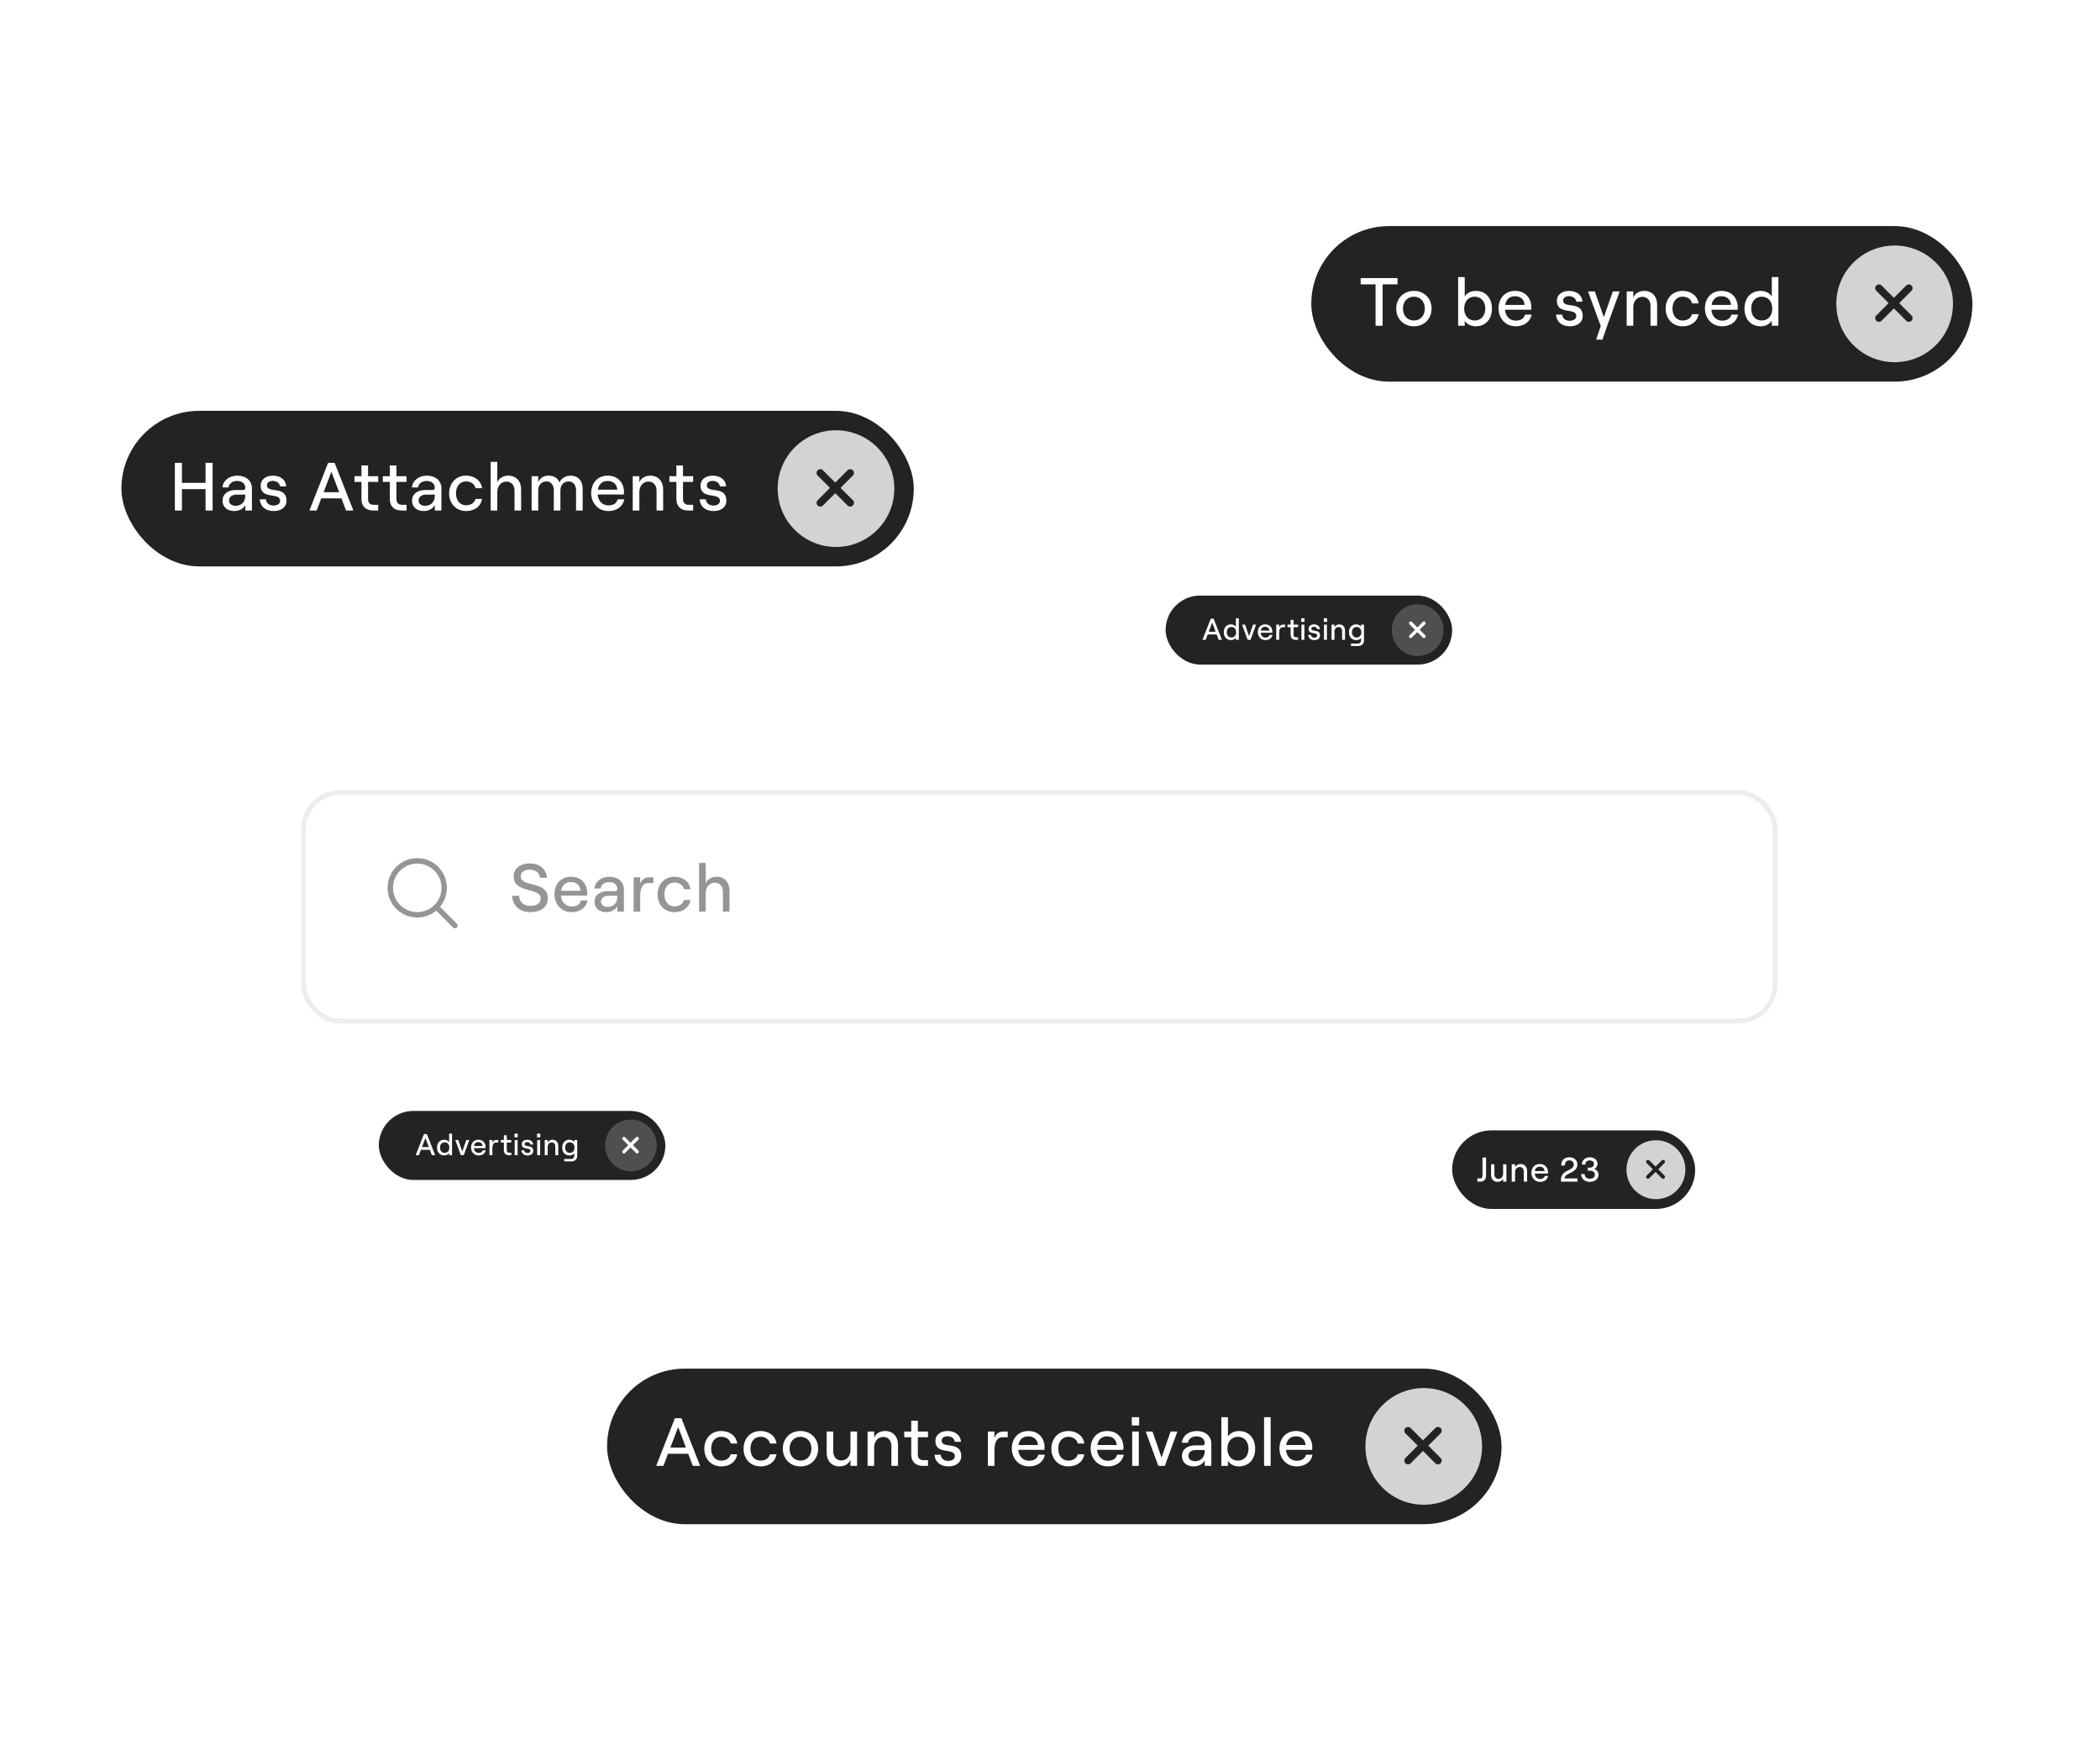
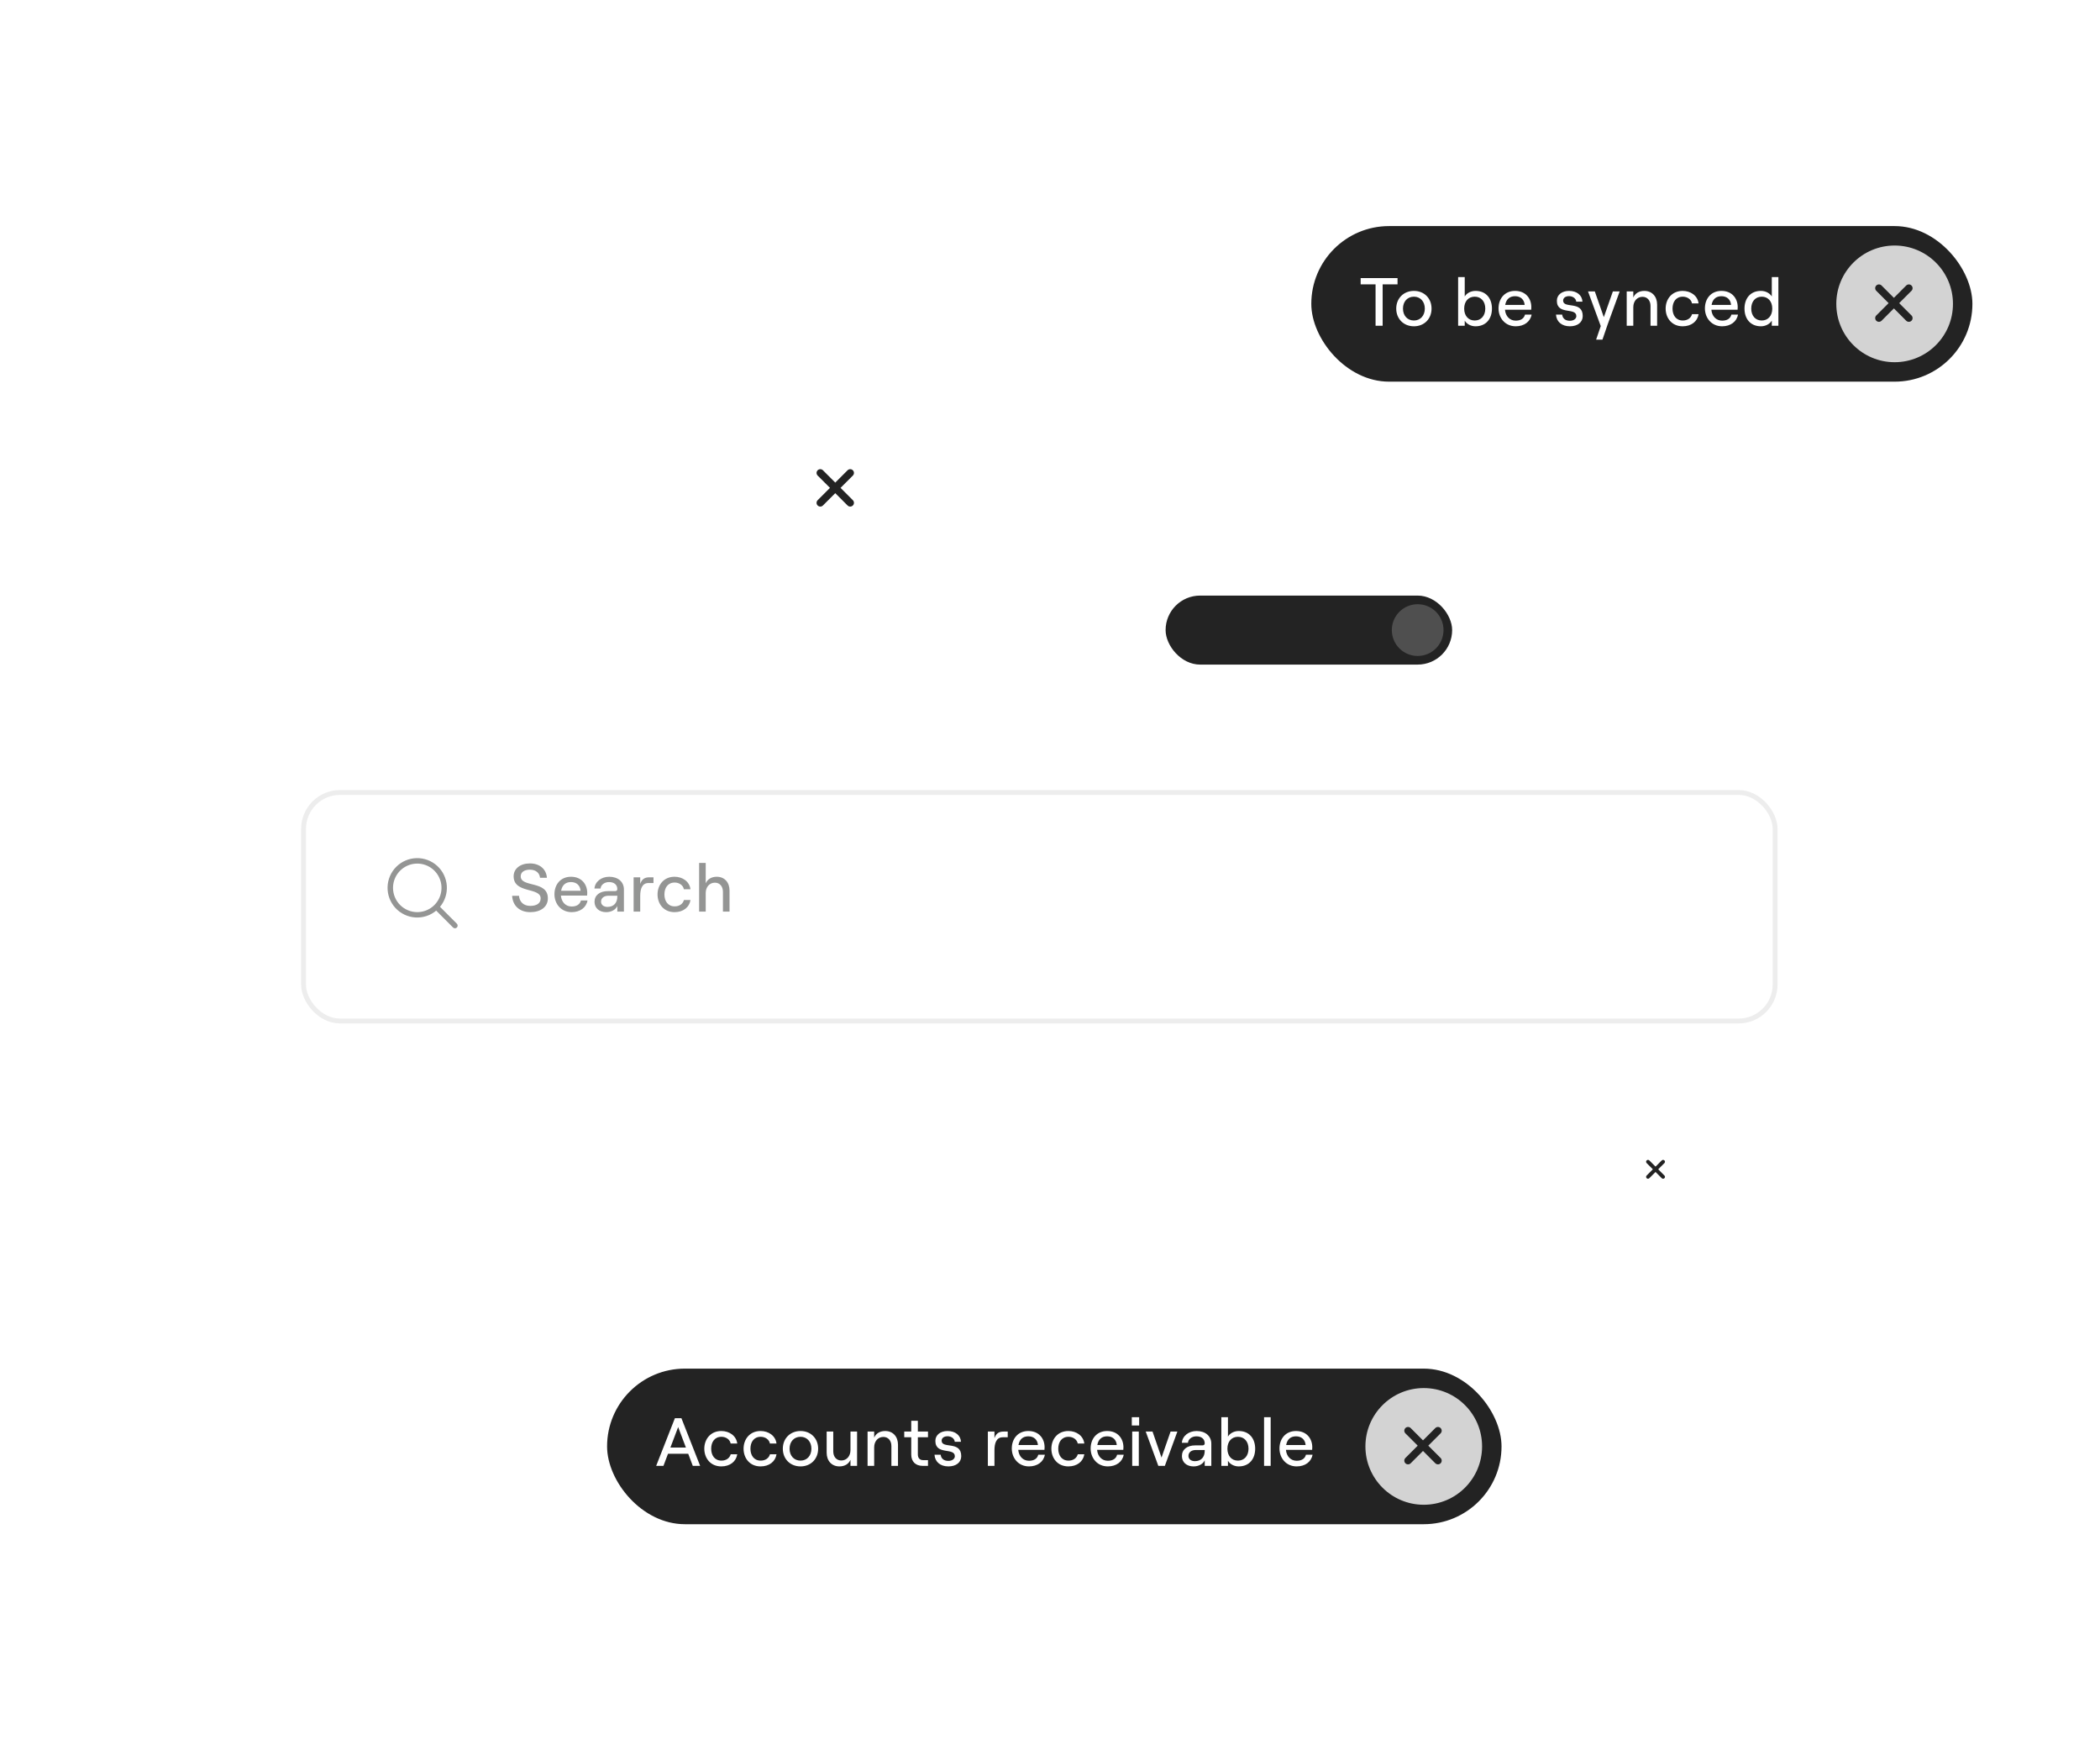
<svg xmlns="http://www.w3.org/2000/svg" width="432" height="360" viewBox="0 0 432 360" fill="none">
  <rect x="37.965" y="94.5" width="352.677" height="171" rx="14" fill="#fff" />
  <g filter="url(#filter0_d_399_1655)">
    <rect x="61.943" y="158.5" width="303.722" height="48" rx="8" fill="#fff" />
    <rect x="62.443" y="159" width="302.722" height="47" rx="7.5" stroke="#EDEDED" />
  </g>
  <path d="M109.09 187.612c-2.212 0-3.626-1.33-3.738-3.36h1.414c.112 1.26.938 2.072 2.324 2.072 1.232 0 2.128-.476 2.128-1.54 0-2.352-5.558-.938-5.558-4.55 0-1.568 1.372-2.646 3.346-2.646 2.002 0 3.374 1.162 3.5 2.954h-1.414c-.098-1.008-.882-1.666-2.086-1.666-1.176 0-1.89.532-1.89 1.358 0 2.38 5.586.798 5.586 4.536 0 1.792-1.512 2.842-3.612 2.842zm10.413-2.408h1.358c-.252 1.456-1.526 2.408-3.262 2.408-2.184 0-3.542-1.722-3.542-3.682 0-1.974 1.232-3.598 3.402-3.598 2.184 0 3.346 1.554 3.346 3.346 0 .182-.014.406-.028.532h-5.39c.112 1.33.98 2.24 2.212 2.24 1.036 0 1.708-.448 1.904-1.246zm-2.044-3.78c-1.106 0-1.82.616-2.03 1.792h4.004c-.084-1.078-.812-1.792-1.974-1.792zm7.866-1.092c1.82 0 3.024 1.05 3.024 2.618v4.55h-1.358v-1.148c-.336.756-1.232 1.26-2.296 1.26-1.442 0-2.394-.868-2.394-2.128 0-1.358 1.078-2.198 2.744-2.198h1.47c.322 0 .476-.168.476-.42 0-.854-.616-1.442-1.708-1.442-.98 0-1.694.616-1.736 1.33h-1.26c.112-1.386 1.372-2.422 3.038-2.422zm-.364 6.202c1.288 0 2.03-.826 2.03-2.128v-.168h-1.82c-.924 0-1.526.476-1.526 1.218 0 .644.532 1.078 1.316 1.078zm9.47-4.914h-1.022c-1.288 0-1.708 1.148-1.708 2.688v3.192h-1.358v-7.056h1.358v1.358c.322-.938.882-1.358 1.876-1.358h.854v1.176zm4.334 5.992c-2.226 0-3.5-1.694-3.5-3.64 0-1.946 1.274-3.64 3.5-3.64 1.652 0 3.08.98 3.276 2.576h-1.358c-.126-.798-.938-1.386-1.89-1.386-1.414 0-2.114 1.092-2.114 2.45s.714 2.45 2.114 2.45c.966 0 1.68-.504 1.904-1.302h1.344c-.224 1.484-1.484 2.492-3.276 2.492zm5.052-.112v-10.01h1.358v4.2c.378-.882 1.218-1.358 2.268-1.358 1.596 0 2.632 1.148 2.632 2.828v4.34h-1.358v-4.074c0-1.12-.658-1.876-1.652-1.876-1.106 0-1.89.896-1.89 2.128v3.822h-1.358zM93.985 189.987l-3.468-3.471c1.005-1.207 1.506-2.756 1.399-4.325-.107-1.568-.814-3.034-1.974-4.094-1.16-1.06-2.683-1.631-4.253-1.596-1.57.036-3.066.676-4.176 1.788-1.11 1.111-1.75 2.608-1.786 4.18-.036 1.571.535 3.096 1.594 4.257 1.059 1.16 2.524 1.868 4.091 1.975 1.567.107 3.114-.395 4.321-1.401l3.467 3.471c.051.052.113.093.18.12.067.028.139.043.212.043s.145-.015.212-.043c.067-.027.128-.068.18-.12.051-.051.092-.113.12-.18.028-.067.042-.139.042-.212 0-.073-.014-.145-.042-.212-.028-.068-.069-.129-.12-.18zm-13.135-7.372c0-.987.292-1.952.84-2.773.548-.82 1.327-1.46 2.238-1.838.911-.378 1.914-.476 2.881-.284.967.193 1.856.668 2.553 1.366.697.698 1.172 1.587 1.365 2.556.192.968.094 1.971-.284 2.883-.377.912-1.016 1.692-1.837 2.24-.82.548-1.784.841-2.77.841-1.322-.001-2.59-.528-3.524-1.463-.935-.936-1.461-2.205-1.462-3.528z" fill="#949594" />
  <g filter="url(#filter1_f_399_1655)">
    <rect x="239.781" y="122.5" width="58.946" height="14.195" rx="7.098" fill="#232323" />
    <ellipse opacity=".2" cx="291.635" cy="129.598" rx="5.318" ry="5.323" fill="#fff" />
-     <path d="M293.172 128.406l-1.123 1.124 1.123 1.123c.032.032.057.069.074.111.017.041.026.086.026.131 0 .044-.009.089-.026.13-.017.042-.042.079-.074.111-.031.032-.069.057-.11.074-.042.017-.086.026-.131.026-.045 0-.089-.009-.131-.026-.041-.017-.078-.042-.11-.074l-1.123-1.124-1.122 1.124c-.032.032-.069.057-.111.074-.041.017-.086.026-.13.026-.045 0-.09-.009-.131-.026-.041-.017-.079-.042-.111-.074-.031-.032-.056-.069-.074-.111-.017-.041-.025-.086-.025-.13 0-.045.008-.09.025-.131.018-.042.043-.079.074-.111l1.123-1.123-1.123-1.124c-.064-.064-.099-.151-.099-.241 0-.091.035-.178.099-.242s.151-.1.242-.1c.09 0 .177.036.241.1l1.122 1.124 1.123-1.124c.032-.031.069-.057.11-.074.042-.017.086-.026.131-.026.045 0 .089.009.131.026.041.017.079.043.11.074.032.032.057.07.074.111.017.041.026.086.026.131 0 .045-.009.089-.026.13-.017.042-.042.079-.074.111zM250.7 131.605l-.416-1.105h-1.845l-.416 1.105h-.665l1.708-4.347h.597l1.707 4.347h-.67zm-2.044-1.67h1.416l-.708-1.87-.708 1.87zm4.599 1.72c-.963 0-1.503-.683-1.503-1.615 0-.931.54-1.615 1.496-1.615.429 0 .808.205.994.51v-1.77h.602v4.44h-.602v-.466c-.186.311-.571.516-.987.516zm.068-.528c.584 0 .962-.435.962-1.087 0-.652-.378-1.087-.962-1.087-.578 0-.957.435-.957 1.087 0 .652.379 1.087.957 1.087zm3.333.478l-1.149-3.13h.621l.82 2.373.826-2.373h.621l-1.143 3.13h-.596zm4.507-1.018h.602c-.111.646-.676 1.068-1.447 1.068-.968 0-1.571-.764-1.571-1.633 0-.876.547-1.597 1.509-1.597.969 0 1.485.69 1.485 1.485 0 .08-.007.18-.013.236h-2.391c.05.59.435.993.981.993.46 0 .758-.198.845-.552zm-.907-1.677c-.49 0-.807.273-.9.795h1.776c-.037-.478-.36-.795-.876-.795zm4.098.087h-.454c-.571 0-.757.509-.757 1.192v1.416h-.603v-3.13h.603v.603c.143-.417.391-.603.832-.603h.379v.522zm1.147-1.503h.602v.981h.925v.522h-.925v1.565c0 .335.18.522.485.522h.44v.521h-.49c-.634 0-1.037-.385-1.037-1.025v-1.583h-.64v-.522h.64v-.981zm2.19-.329h.671v.757h-.671v-.757zm.038 4.44v-3.13h.602v3.13h-.602zm2.65.05c-.733 0-1.224-.41-1.267-1.068h.565c.037.36.298.565.702.565.36 0 .59-.193.59-.422 0-.833-1.776-.069-1.776-1.404 0-.54.459-.901 1.111-.901.708 0 1.193.392 1.224.982h-.565c-.044-.361-.392-.503-.659-.503-.323 0-.54.161-.54.403 0 .777 1.789-.018 1.789 1.41 0 .571-.466.938-1.174.938zm1.949-4.49h.67v.757h-.67v-.757zm.037 4.44v-3.13h.602v3.13h-.602zm1.551 0v-3.13h.602v.553c.168-.391.54-.603 1.006-.603.708 0 1.168.51 1.168 1.255v1.925h-.603v-1.807c0-.497-.291-.832-.732-.832-.491 0-.839.397-.839.944v1.695h-.602zm6.075-3.13h.603v3.279c0 .659-.478 1.118-1.162 1.118h-1.509v-.503h1.447c.361 0 .621-.273.621-.652v-.509c-.149.267-.546.447-.987.447-.963 0-1.503-.683-1.503-1.615 0-.931.54-1.615 1.497-1.615.416 0 .801.193.993.466v-.416zm-.919 2.652c.584 0 .963-.429.963-1.087 0-.658-.379-1.087-.963-1.087-.577 0-.956.429-.956 1.087 0 .658.379 1.087.956 1.087z" fill="#fff" />
  </g>
  <g filter="url(#filter2_f_399_1655)">
-     <rect x="77.929" y="228.5" width="58.946" height="14.195" rx="7.098" fill="#232323" />
    <ellipse opacity=".2" cx="129.783" cy="235.598" rx="5.318" ry="5.323" fill="#fff" />
    <path d="M131.32 234.406l-1.123 1.124 1.123 1.123c.032.032.057.069.074.111.017.041.026.086.026.131 0 .044-.009.089-.026.13-.017.042-.042.079-.074.111-.031.032-.069.057-.11.074-.042.017-.086.026-.131.026-.045 0-.089-.009-.13-.026-.042-.017-.079-.042-.111-.074l-1.123-1.124-1.122 1.124c-.032.032-.069.057-.111.074-.041.017-.085.026-.13.026s-.089-.009-.131-.026c-.041-.017-.079-.042-.11-.074-.032-.032-.057-.069-.074-.111-.018-.041-.026-.086-.026-.13 0-.045.008-.09.026-.131.017-.042.042-.079.074-.111l1.122-1.123-1.122-1.124c-.064-.064-.1-.151-.1-.241 0-.091.036-.178.1-.242s.15-.1.241-.1c.09 0 .177.036.241.1l1.122 1.124 1.123-1.124c.032-.031.069-.057.111-.074.041-.017.085-.026.13-.026s.089.009.131.026c.041.017.079.043.11.074.032.032.057.07.074.111.017.041.026.086.026.131 0 .045-.009.089-.026.13-.017.042-.042.079-.074.111zM88.848 237.605l-.416-1.105h-1.845l-.416 1.105h-.664l1.708-4.347h.596l1.708 4.347h-.671zm-2.043-1.67h1.416l-.708-1.87-.708 1.87zm4.598 1.72c-.963 0-1.503-.683-1.503-1.615 0-.931.54-1.615 1.497-1.615.429 0 .807.205.994.51v-1.77h.602v4.44h-.602v-.466c-.186.311-.571.516-.988.516zm.068-.528c.584 0 .963-.435.963-1.087 0-.652-.379-1.087-.963-1.087-.578 0-.957.435-.957 1.087 0 .652.379 1.087.957 1.087zm3.333.478l-1.149-3.13h.621l.82 2.373.826-2.373h.621l-1.143 3.13h-.596zm4.507-1.018h.602c-.112.646-.677 1.068-1.447 1.068-.969 0-1.571-.764-1.571-1.633 0-.876.546-1.597 1.509-1.597.969 0 1.484.69 1.484 1.485 0 .08-.006.18-.012.236h-2.391c.05.59.435.993.981.993.46 0 .758-.198.845-.552zm-.907-1.677c-.491 0-.807.273-.9.795h1.776c-.037-.478-.36-.795-.876-.795zm4.098.087h-.453c-.572 0-.758.509-.758 1.192v1.416h-.603v-3.13h.603v.603c.143-.417.391-.603.832-.603h.379v.522zm1.147-1.503h.602v.981h.926v.522h-.926v1.565c0 .335.18.522.485.522h.441v.521h-.491c-.633 0-1.037-.385-1.037-1.025v-1.583h-.64v-.522h.64v-.981zm2.19-.329h.671v.757h-.671v-.757zm.038 4.44v-3.13h.602v3.13h-.602zm2.65.05c-.733 0-1.224-.41-1.267-1.068h.565c.037.36.298.565.702.565.36 0 .59-.193.59-.422 0-.833-1.776-.069-1.776-1.404 0-.54.459-.901 1.111-.901.708 0 1.193.392 1.224.982h-.565c-.044-.361-.392-.503-.659-.503-.323 0-.54.161-.54.403 0 .777 1.789-.018 1.789 1.41 0 .571-.466.938-1.174.938zm1.949-4.49h.67v.757h-.67v-.757zm.037 4.44v-3.13h.602v3.13h-.602zm1.551 0v-3.13h.602v.553c.168-.391.541-.603 1.006-.603.708 0 1.168.51 1.168 1.255v1.925h-.602v-1.807c0-.497-.292-.832-.733-.832-.491 0-.839.397-.839.944v1.695h-.602zm6.076-3.13h.602v3.279c0 .659-.478 1.118-1.161 1.118h-1.509v-.503h1.447c.36 0 .621-.273.621-.652v-.509c-.149.267-.547.447-.988.447-.962 0-1.503-.683-1.503-1.615 0-.931.541-1.615 1.497-1.615.416 0 .801.193.994.466v-.416zm-.92 2.652c.584 0 .963-.429.963-1.087 0-.658-.379-1.087-.963-1.087-.577 0-.956.429-.956 1.087 0 .658.379 1.087.956 1.087z" fill="#fff" />
  </g>
  <g filter="url(#filter3_f_399_1655)">
-     <rect x="298.727" y="232.5" width="50" height="16.162" rx="8.081" fill="#232323" />
    <circle opacity=".8" cx="340.646" cy="240.581" r="6.061" fill="#fff" />
    <path d="M342.397 239.224l-1.279 1.279 1.279 1.279c.036.036.065.079.084.127.02.047.03.097.03.148 0 .051-.01.102-.03.149-.019.047-.048.09-.084.126-.036.036-.079.065-.126.084-.047.02-.098.03-.149.03-.051 0-.101-.01-.148-.03-.048-.019-.09-.048-.127-.084l-1.279-1.279-1.279 1.279c-.036.036-.079.065-.126.084-.047.02-.098.03-.149.03-.051 0-.101-.01-.148-.03-.048-.019-.09-.048-.127-.084-.036-.036-.064-.079-.084-.126-.019-.047-.029-.098-.029-.149 0-.051.01-.101.029-.148.02-.048.048-.091.084-.127l1.28-1.279-1.28-1.279c-.072-.073-.113-.172-.113-.275 0-.103.041-.202.113-.275.073-.072.172-.113.275-.113.103 0 .202.041.275.113l1.279 1.28 1.279-1.28c.037-.036.079-.064.127-.084.047-.019.097-.029.148-.029.051 0 .102.01.149.029.047.02.09.048.126.084.036.036.065.079.084.127.02.047.03.097.03.148 0 .051-.01.102-.03.149-.019.047-.048.09-.084.126z" fill="#232323" />
    <path d="M303.919 242.385h.579c.333 0 .474-.234.474-.686v-3.613h.735v3.634c0 .87-.403 1.315-1.117 1.315h-.671v-.65zm5.976-2.913v3.563h-.686v-.629c-.191.445-.616.686-1.146.686-.806 0-1.329-.58-1.329-1.428v-2.192h.686v2.057c0 .566.332.948.834.948.559 0 .955-.453.955-1.075v-1.93h.686zm1.09 3.563v-3.563h.686v.629c.191-.446.615-.686 1.146-.686.806 0 1.329.58 1.329 1.428v2.192h-.686v-2.057c0-.566-.332-.948-.834-.948-.559 0-.955.453-.955 1.075v1.93h-.686zm6.797-1.159h.686c-.127.735-.77 1.216-1.647 1.216-1.103 0-1.789-.87-1.789-1.86 0-.997.622-1.817 1.718-1.817 1.103 0 1.69.785 1.69 1.69 0 .092-.007.205-.014.269h-2.722c.056.671.495 1.131 1.117 1.131.523 0 .862-.226.961-.629zm-1.032-1.909c-.558 0-.919.311-1.025.905h2.022c-.042-.545-.41-.905-.997-.905zm4.414-.234c-.036-1.046.629-1.704 1.676-1.704.968 0 1.654.594 1.654 1.499 0 .651-.396 1.188-1.159 1.577l-.729.368c-.36.176-.763.502-.763.912h2.665v.65h-3.387v-.53c-.007-.849.679-1.386 1.174-1.633l.771-.389c.481-.248.679-.559.679-.962 0-.523-.375-.862-.905-.862-.594 0-.955.431-.927 1.074h-.749zm5.888 3.359c-1.004 0-1.796-.629-1.796-1.612h.721c0 .594.467.961 1.075.961.636 0 1.039-.311 1.039-.834 0-.53-.403-.813-1.039-.813h-.417v-.629h.41c.53 0 .856-.326.856-.771 0-.446-.354-.714-.891-.714-.524 0-.87.29-.898.841h-.707c.028-.919.728-1.492 1.612-1.492.933 0 1.619.566 1.619 1.315 0 .488-.297.905-.679 1.089.509.17.877.601.877 1.181 0 .955-.835 1.478-1.782 1.478z" fill="#fff" />
  </g>
-   <rect x="24.977" y="84.5" width="163" height="32" rx="16" fill="#232323" />
  <path d="M42.285 95.2h1.456V105h-1.456v-4.396h-4.858V105h-1.456v-9.8h1.456v4.116h4.858v-4.116zm6.514 2.632c1.82 0 3.024 1.05 3.024 2.618V105h-1.358v-1.148c-.336.756-1.232 1.26-2.296 1.26-1.442 0-2.394-.868-2.394-2.128 0-1.358 1.078-2.198 2.744-2.198h1.47c.322 0 .476-.168.476-.42 0-.854-.616-1.442-1.708-1.442-.98 0-1.694.616-1.736 1.33h-1.26c.112-1.386 1.372-2.422 3.038-2.422zm-.364 6.202c1.288 0 2.03-.826 2.03-2.128v-.168h-1.82c-.924 0-1.526.476-1.526 1.218 0 .644.532 1.078 1.316 1.078zm7.859 1.078c-1.652 0-2.758-.924-2.856-2.408h1.274c.084.812.672 1.274 1.582 1.274.812 0 1.33-.434 1.33-.952 0-1.876-4.004-.154-4.004-3.164 0-1.218 1.036-2.03 2.506-2.03 1.596 0 2.688.882 2.758 2.212H57.61c-.098-.812-.882-1.134-1.484-1.134-.728 0-1.218.364-1.218.91 0 1.75 4.032-.042 4.032 3.178 0 1.288-1.05 2.114-2.646 2.114zM71.18 105l-.938-2.492h-4.158l-.938 2.492h-1.498l3.85-9.8h1.344l3.85 9.8h-1.512zm-4.606-3.766h3.192l-1.596-4.214-1.596 4.214zm7.785-5.502h1.358v2.212h2.086v1.176h-2.086v3.528c0 .756.406 1.176 1.092 1.176h.994V105h-1.106c-1.428 0-2.338-.868-2.338-2.31v-3.57h-1.442v-1.176h1.442v-2.212zm5.834 0h1.358v2.212h2.086v1.176h-2.086v3.528c0 .756.406 1.176 1.092 1.176h.994V105h-1.106c-1.428 0-2.338-.868-2.338-2.31v-3.57h-1.442v-1.176h1.442v-2.212zm7.589 2.1c1.82 0 3.024 1.05 3.024 2.618V105h-1.358v-1.148c-.336.756-1.232 1.26-2.296 1.26-1.442 0-2.394-.868-2.394-2.128 0-1.358 1.078-2.198 2.744-2.198h1.47c.322 0 .476-.168.476-.42 0-.854-.616-1.442-1.708-1.442-.98 0-1.694.616-1.736 1.33h-1.26c.112-1.386 1.372-2.422 3.038-2.422zm-.364 6.202c1.288 0 2.03-.826 2.03-2.128v-.168h-1.82c-.924 0-1.526.476-1.526 1.218 0 .644.532 1.078 1.316 1.078zm8.475 1.078c-2.226 0-3.5-1.694-3.5-3.64 0-1.946 1.274-3.64 3.5-3.64 1.652 0 3.08.98 3.276 2.576h-1.358c-.126-.798-.938-1.386-1.89-1.386-1.414 0-2.114 1.092-2.114 2.45 0 1.358.714 2.45 2.114 2.45.966 0 1.68-.504 1.904-1.302h1.344c-.224 1.484-1.484 2.492-3.276 2.492zm5.052-.112V94.99h1.358v4.2c.378-.882 1.218-1.358 2.268-1.358 1.596 0 2.632 1.148 2.632 2.828V105h-1.358v-4.074c0-1.12-.658-1.876-1.652-1.876-1.106 0-1.89.896-1.89 2.128V105h-1.358zm8.417 0v-7.056h1.358v1.26c.294-.798 1.05-1.372 2.086-1.372 1.148 0 2.002.518 2.282 1.442.28-.798 1.204-1.442 2.296-1.442 1.526 0 2.478 1.05 2.478 2.688V105h-1.358v-4.102c0-1.12-.56-1.876-1.498-1.876-1.078 0-1.722.756-1.722 1.876V105h-1.358v-4.102c0-1.12-.56-1.876-1.484-1.876-1.078 0-1.722.756-1.722 1.876V105h-1.358zm17.696-2.296h1.358c-.252 1.456-1.526 2.408-3.262 2.408-2.184 0-3.542-1.722-3.542-3.682 0-1.974 1.232-3.598 3.402-3.598 2.184 0 3.346 1.554 3.346 3.346 0 .182-.014.406-.028.532h-5.39c.112 1.33.98 2.24 2.212 2.24 1.036 0 1.708-.448 1.904-1.246zm-2.044-3.78c-1.106 0-1.82.616-2.03 1.792h4.004c-.084-1.078-.812-1.792-1.974-1.792zM130.163 105v-7.056h1.358v1.246c.378-.882 1.218-1.358 2.268-1.358 1.596 0 2.632 1.148 2.632 2.828V105h-1.358v-4.074c0-1.12-.658-1.876-1.652-1.876-1.106 0-1.89.896-1.89 2.128V105h-1.358zm8.983-9.268h1.358v2.212h2.086v1.176h-2.086v3.528c0 .756.406 1.176 1.092 1.176h.994V105h-1.106c-1.428 0-2.338-.868-2.338-2.31v-3.57h-1.442v-1.176h1.442v-2.212zm7.637 9.38c-1.652 0-2.758-.924-2.856-2.408h1.274c.084.812.672 1.274 1.582 1.274.812 0 1.33-.434 1.33-.952 0-1.876-4.004-.154-4.004-3.164 0-1.218 1.036-2.03 2.506-2.03 1.596 0 2.688.882 2.758 2.212h-1.274c-.098-.812-.882-1.134-1.484-1.134-.728 0-1.218.364-1.218.91 0 1.75 4.032-.042 4.032 3.178 0 1.288-1.05 2.114-2.646 2.114z" fill="#fff" />
  <circle opacity=".8" cx="171.977" cy="100.5" r="12" fill="#fff" />
  <path d="M175.445 97.814l-2.534 2.532 2.534 2.533c.071.072.128.156.167.25.038.093.058.193.058.294 0 .101-.02.202-.058.295-.039.093-.096.178-.167.25-.072.071-.156.128-.25.166-.093.039-.193.059-.294.059-.101 0-.201-.02-.295-.059-.093-.038-.178-.095-.25-.166l-2.532-2.534-2.533 2.534c-.071.071-.156.128-.25.166-.093.039-.193.059-.294.059-.101 0-.201-.02-.295-.059-.093-.038-.178-.095-.249-.166-.072-.072-.129-.157-.167-.25-.039-.093-.059-.194-.059-.295 0-.101.02-.201.059-.294.038-.094.095-.178.167-.25l2.533-2.533-2.533-2.532c-.145-.144-.226-.34-.226-.544 0-.204.081-.4.226-.544.144-.144.34-.225.544-.225.204 0 .4.081.544.225l2.533 2.534 2.532-2.534c.072-.071.157-.128.25-.167.094-.039.194-.059.295-.059.101 0 .201.02.294.059.094.039.178.095.25.167.071.071.128.156.167.25.038.093.058.194.058.294 0 .101-.02.201-.058.295-.039.093-.096.178-.167.25z" fill="#232323" />
  <rect x="269.753" y="46.5" width="136" height="32" rx="16" fill="#232323" />
  <path d="M282.973 67v-8.512h-3.066V57.2h7.588v1.288h-3.066V67h-1.456zm7.892.112c-2.114 0-3.64-1.526-3.64-3.64s1.526-3.64 3.64-3.64 3.626 1.526 3.626 3.64-1.512 3.64-3.626 3.64zm0-1.19c1.33 0 2.24-1.008 2.24-2.45 0-1.442-.91-2.45-2.24-2.45-1.344 0-2.254 1.008-2.254 2.45 0 1.442.91 2.45 2.254 2.45zm12.662 1.19c-.938 0-1.806-.462-2.212-1.162V67h-1.358V56.99h1.358v3.99c.406-.686 1.26-1.148 2.226-1.148 2.156 0 3.374 1.54 3.374 3.64s-1.218 3.64-3.388 3.64zm-.154-1.19c1.302 0 2.17-.98 2.17-2.45 0-1.47-.868-2.45-2.17-2.45-1.316 0-2.17.98-2.17 2.45 0 1.47.854 2.45 2.17 2.45zm10.341-1.218h1.358c-.252 1.456-1.526 2.408-3.262 2.408-2.184 0-3.542-1.722-3.542-3.682 0-1.974 1.232-3.598 3.402-3.598 2.184 0 3.346 1.554 3.346 3.346 0 .182-.014.406-.028.532h-5.39c.112 1.33.98 2.24 2.212 2.24 1.036 0 1.708-.448 1.904-1.246zm-2.044-3.78c-1.106 0-1.82.616-2.03 1.792h4.004c-.084-1.078-.812-1.792-1.974-1.792zm11.273 6.188c-1.652 0-2.758-.924-2.856-2.408h1.274c.084.812.672 1.274 1.582 1.274.812 0 1.33-.434 1.33-.952 0-1.876-4.004-.154-4.004-3.164 0-1.218 1.036-2.03 2.506-2.03 1.596 0 2.688.882 2.758 2.212h-1.274c-.098-.812-.882-1.134-1.484-1.134-.728 0-1.218.364-1.218.91 0 1.75 4.032-.042 4.032 3.178 0 1.288-1.05 2.114-2.646 2.114zm10.246-7.168l-2.478 6.804-1.064 3.108h-1.302l.952-2.786-2.618-7.126h1.4l1.848 5.292 1.862-5.292h1.4zM334.635 67v-7.056h1.358v1.246c.378-.882 1.218-1.358 2.268-1.358 1.596 0 2.632 1.148 2.632 2.828V67h-1.358v-4.074c0-1.12-.658-1.876-1.652-1.876-1.106 0-1.89.896-1.89 2.128V67h-1.358zm11.512.112c-2.226 0-3.5-1.694-3.5-3.64 0-1.946 1.274-3.64 3.5-3.64 1.652 0 3.08.98 3.276 2.576h-1.358c-.126-.798-.938-1.386-1.89-1.386-1.414 0-2.114 1.092-2.114 2.45s.714 2.45 2.114 2.45c.966 0 1.68-.504 1.904-1.302h1.344c-.224 1.484-1.484 2.492-3.276 2.492zm10.023-2.408h1.358c-.252 1.456-1.526 2.408-3.262 2.408-2.184 0-3.542-1.722-3.542-3.682 0-1.974 1.232-3.598 3.402-3.598 2.184 0 3.346 1.554 3.346 3.346 0 .182-.014.406-.028.532h-5.39c.112 1.33.98 2.24 2.212 2.24 1.036 0 1.708-.448 1.904-1.246zm-2.044-3.78c-1.106 0-1.82.616-2.03 1.792h4.004c-.084-1.078-.812-1.792-1.974-1.792zm8.13 6.188c-2.17 0-3.388-1.54-3.388-3.64s1.218-3.64 3.374-3.64c.966 0 1.82.462 2.24 1.148v-3.99h1.358V67h-1.358v-1.05c-.42.7-1.288 1.162-2.226 1.162zm.154-1.19c1.316 0 2.17-.98 2.17-2.45 0-1.47-.854-2.45-2.17-2.45-1.302 0-2.156.98-2.156 2.45 0 1.47.854 2.45 2.156 2.45z" fill="#fff" />
  <circle opacity=".8" cx="389.753" cy="62.5" r="12" fill="#fff" />
  <path d="M393.221 59.814l-2.534 2.533 2.534 2.533c.071.071.128.156.167.25.038.093.058.193.058.294s-.02.201-.058.294c-.039.093-.096.178-.167.25-.072.071-.156.128-.25.167-.093.039-.193.059-.294.059-.101 0-.202-.02-.295-.059-.093-.039-.178-.095-.25-.167l-2.532-2.534-2.533 2.534c-.071.071-.156.128-.25.167-.093.039-.193.059-.294.059-.101 0-.201-.02-.295-.059-.093-.039-.178-.095-.249-.167-.072-.071-.129-.156-.167-.25-.039-.093-.059-.193-.059-.294s.02-.201.059-.294c.038-.093.095-.178.167-.25l2.533-2.533-2.533-2.533c-.145-.144-.226-.34-.226-.544 0-.204.081-.4.226-.544.144-.144.34-.225.544-.225.204 0 .4.081.544.225l2.533 2.534 2.532-2.534c.072-.071.157-.128.25-.167.093-.039.194-.059.295-.059.101 0 .201.02.294.059.094.039.178.095.25.167.071.071.128.156.167.25.038.093.058.194.058.295 0 .101-.02.201-.058.294-.039.093-.096.178-.167.25z" fill="#232323" />
  <rect x="124.886" y="281.5" width="184" height="32" rx="16" fill="#232323" />
  <path d="M142.516 301.5l-.938-2.492h-4.158l-.938 2.492h-1.498l3.85-9.8h1.344l3.85 9.8h-1.512zm-4.606-3.766h3.192l-1.596-4.214-1.596 4.214zm10.477 3.878c-2.226 0-3.5-1.694-3.5-3.64 0-1.946 1.274-3.64 3.5-3.64 1.652 0 3.08.98 3.276 2.576h-1.358c-.126-.798-.938-1.386-1.89-1.386-1.414 0-2.114 1.092-2.114 2.45s.714 2.45 2.114 2.45c.966 0 1.68-.504 1.904-1.302h1.344c-.224 1.484-1.484 2.492-3.276 2.492zm8.076 0c-2.226 0-3.5-1.694-3.5-3.64 0-1.946 1.274-3.64 3.5-3.64 1.652 0 3.08.98 3.276 2.576h-1.358c-.126-.798-.938-1.386-1.89-1.386-1.414 0-2.114 1.092-2.114 2.45s.714 2.45 2.114 2.45c.966 0 1.68-.504 1.904-1.302h1.344c-.224 1.484-1.484 2.492-3.276 2.492zm8.216 0c-2.114 0-3.64-1.526-3.64-3.64s1.526-3.64 3.64-3.64 3.626 1.526 3.626 3.64-1.512 3.64-3.626 3.64zm0-1.19c1.33 0 2.24-1.008 2.24-2.45 0-1.442-.91-2.45-2.24-2.45-1.344 0-2.254 1.008-2.254 2.45 0 1.442.91 2.45 2.254 2.45zm11.634-5.978v7.056h-1.358v-1.246c-.378.882-1.218 1.358-2.268 1.358-1.596 0-2.632-1.148-2.632-2.828v-4.34h1.358v4.074c0 1.12.658 1.876 1.652 1.876 1.106 0 1.89-.896 1.89-2.128v-3.822h1.358zm2.16 7.056v-7.056h1.358v1.246c.378-.882 1.218-1.358 2.268-1.358 1.596 0 2.632 1.148 2.632 2.828v4.34h-1.358v-4.074c0-1.12-.658-1.876-1.652-1.876-1.106 0-1.89.896-1.89 2.128v3.822h-1.358zm8.984-9.268h1.358v2.212h2.086v1.176h-2.086v3.528c0 .756.406 1.176 1.092 1.176h.994v1.176h-1.106c-1.428 0-2.338-.868-2.338-2.31v-3.57h-1.442v-1.176h1.442v-2.212zm7.637 9.38c-1.652 0-2.758-.924-2.856-2.408h1.274c.084.812.672 1.274 1.582 1.274.812 0 1.33-.434 1.33-.952 0-1.876-4.004-.154-4.004-3.164 0-1.218 1.036-2.03 2.506-2.03 1.596 0 2.688.882 2.758 2.212h-1.274c-.098-.812-.882-1.134-1.484-1.134-.728 0-1.218.364-1.218.91 0 1.75 4.032-.042 4.032 3.178 0 1.288-1.05 2.114-2.646 2.114zm12.211-5.992h-1.022c-1.288 0-1.708 1.148-1.708 2.688v3.192h-1.358v-7.056h1.358v1.358c.322-.938.882-1.358 1.876-1.358h.854v1.176zm6.281 3.584h1.358c-.252 1.456-1.526 2.408-3.262 2.408-2.184 0-3.542-1.722-3.542-3.682 0-1.974 1.232-3.598 3.402-3.598 2.184 0 3.346 1.554 3.346 3.346 0 .182-.014.406-.028.532h-5.39c.112 1.33.98 2.24 2.212 2.24 1.036 0 1.708-.448 1.904-1.246zm-2.044-3.78c-1.106 0-1.82.616-2.03 1.792h4.004c-.084-1.078-.812-1.792-1.974-1.792zm8.242 6.188c-2.226 0-3.5-1.694-3.5-3.64 0-1.946 1.274-3.64 3.5-3.64 1.652 0 3.08.98 3.276 2.576h-1.358c-.126-.798-.938-1.386-1.89-1.386-1.414 0-2.114 1.092-2.114 2.45s.714 2.45 2.114 2.45c.966 0 1.68-.504 1.904-1.302h1.344c-.224 1.484-1.484 2.492-3.276 2.492zm10.022-2.408h1.358c-.252 1.456-1.526 2.408-3.262 2.408-2.184 0-3.542-1.722-3.542-3.682 0-1.974 1.232-3.598 3.402-3.598 2.184 0 3.346 1.554 3.346 3.346 0 .182-.014.406-.028.532h-5.39c.112 1.33.98 2.24 2.212 2.24 1.036 0 1.708-.448 1.904-1.246zm-2.044-3.78c-1.106 0-1.82.616-2.03 1.792h4.004c-.084-1.078-.812-1.792-1.974-1.792zm5.065-3.934h1.512v1.708h-1.512v-1.708zm.084 10.01v-7.056h1.358v7.056h-1.358zm5.372 0l-2.59-7.056h1.4l1.848 5.348 1.862-5.348h1.4l-2.576 7.056h-1.344zm7.879-7.168c1.82 0 3.024 1.05 3.024 2.618v4.55h-1.358v-1.148c-.336.756-1.232 1.26-2.296 1.26-1.442 0-2.394-.868-2.394-2.128 0-1.358 1.078-2.198 2.744-2.198h1.47c.322 0 .476-.168.476-.42 0-.854-.616-1.442-1.708-1.442-.98 0-1.694.616-1.736 1.33h-1.26c.112-1.386 1.372-2.422 3.038-2.422zm-.364 6.202c1.288 0 2.03-.826 2.03-2.128v-.168h-1.82c-.924 0-1.526.476-1.526 1.218 0 .644.532 1.078 1.316 1.078zm9.021 1.078c-.938 0-1.806-.462-2.212-1.162v1.05h-1.358v-10.01h1.358v3.99c.406-.686 1.26-1.148 2.226-1.148 2.156 0 3.374 1.54 3.374 3.64s-1.218 3.64-3.388 3.64zm-.154-1.19c1.302 0 2.17-.98 2.17-2.45 0-1.47-.868-2.45-2.17-2.45-1.316 0-2.17.98-2.17 2.45 0 1.47.854 2.45 2.17 2.45zm5.371 1.078v-10.01h1.358v10.01h-1.358zm8.617-2.296h1.358c-.252 1.456-1.526 2.408-3.262 2.408-2.184 0-3.542-1.722-3.542-3.682 0-1.974 1.232-3.598 3.402-3.598 2.184 0 3.346 1.554 3.346 3.346 0 .182-.014.406-.028.532h-5.39c.112 1.33.98 2.24 2.212 2.24 1.036 0 1.708-.448 1.904-1.246zm-2.044-3.78c-1.106 0-1.82.616-2.03 1.792h4.004c-.084-1.078-.812-1.792-1.974-1.792z" fill="#fff" />
  <circle opacity=".8" cx="292.886" cy="297.5" r="12" fill="#fff" />
  <path d="M296.353 294.814l-2.533 2.532 2.533 2.533c.072.072.129.156.167.25.039.093.059.193.059.294 0 .101-.02.202-.059.295-.038.093-.095.178-.167.25-.071.071-.156.128-.249.166-.094.039-.194.059-.295.059-.101 0-.201-.02-.294-.059-.094-.038-.179-.095-.25-.166l-2.533-2.534-2.532 2.534c-.072.071-.157.128-.25.166-.093.039-.194.059-.295.059-.101 0-.201-.02-.294-.059-.094-.038-.178-.095-.25-.166-.071-.072-.128-.157-.167-.25-.038-.093-.058-.194-.058-.295 0-.101.02-.201.058-.294.039-.094.096-.178.167-.25l2.534-2.533-2.534-2.532c-.144-.145-.225-.34-.225-.544 0-.205.081-.4.225-.545.144-.144.34-.225.544-.225.204 0 .4.081.545.225l2.532 2.534 2.533-2.534c.071-.071.156-.128.25-.167.093-.038.193-.058.294-.058.101 0 .201.02.295.058.093.039.178.096.249.167.072.072.129.157.167.25.039.093.059.193.059.295 0 .101-.02.201-.059.294-.038.093-.095.178-.167.25z" fill="#232323" />
  <defs>
    <filter id="filter0_d_399_1655" x="36.943" y="137.5" width="353.722" height="98" filterUnits="userSpaceOnUse" color-interpolation-filters="sRGB">
      <feFlood flood-opacity="0" result="BackgroundImageFix" />
      <feColorMatrix in="SourceAlpha" values="0 0 0 0 0 0 0 0 0 0 0 0 0 0 0 0 0 0 127 0" result="hardAlpha" />
      <feOffset dy="4" />
      <feGaussianBlur stdDeviation="12.5" />
      <feComposite in2="hardAlpha" operator="out" />
      <feColorMatrix values="0 0 0 0 0.137 0 0 0 0 0.137 0 0 0 0 0.137 0 0 0 0.08 0" />
      <feBlend in2="BackgroundImageFix" result="effect1_dropShadow_399_1655" />
      <feBlend in="SourceGraphic" in2="effect1_dropShadow_399_1655" result="shape" />
    </filter>
    <filter id="filter1_f_399_1655" x="234.781" y="117.5" width="68.946" height="24.195" filterUnits="userSpaceOnUse" color-interpolation-filters="sRGB">
      <feFlood flood-opacity="0" result="BackgroundImageFix" />
      <feBlend in="SourceGraphic" in2="BackgroundImageFix" result="shape" />
      <feGaussianBlur stdDeviation="2.5" result="effect1_foregroundBlur_399_1655" />
    </filter>
    <filter id="filter2_f_399_1655" x="74.929" y="225.5" width="64.946" height="20.195" filterUnits="userSpaceOnUse" color-interpolation-filters="sRGB">
      <feFlood flood-opacity="0" result="BackgroundImageFix" />
      <feBlend in="SourceGraphic" in2="BackgroundImageFix" result="shape" />
      <feGaussianBlur stdDeviation="1.5" result="effect1_foregroundBlur_399_1655" />
    </filter>
    <filter id="filter3_f_399_1655" x="296.727" y="230.5" width="54" height="20.162" filterUnits="userSpaceOnUse" color-interpolation-filters="sRGB">
      <feFlood flood-opacity="0" result="BackgroundImageFix" />
      <feBlend in="SourceGraphic" in2="BackgroundImageFix" result="shape" />
      <feGaussianBlur stdDeviation="1" result="effect1_foregroundBlur_399_1655" />
    </filter>
  </defs>
</svg>